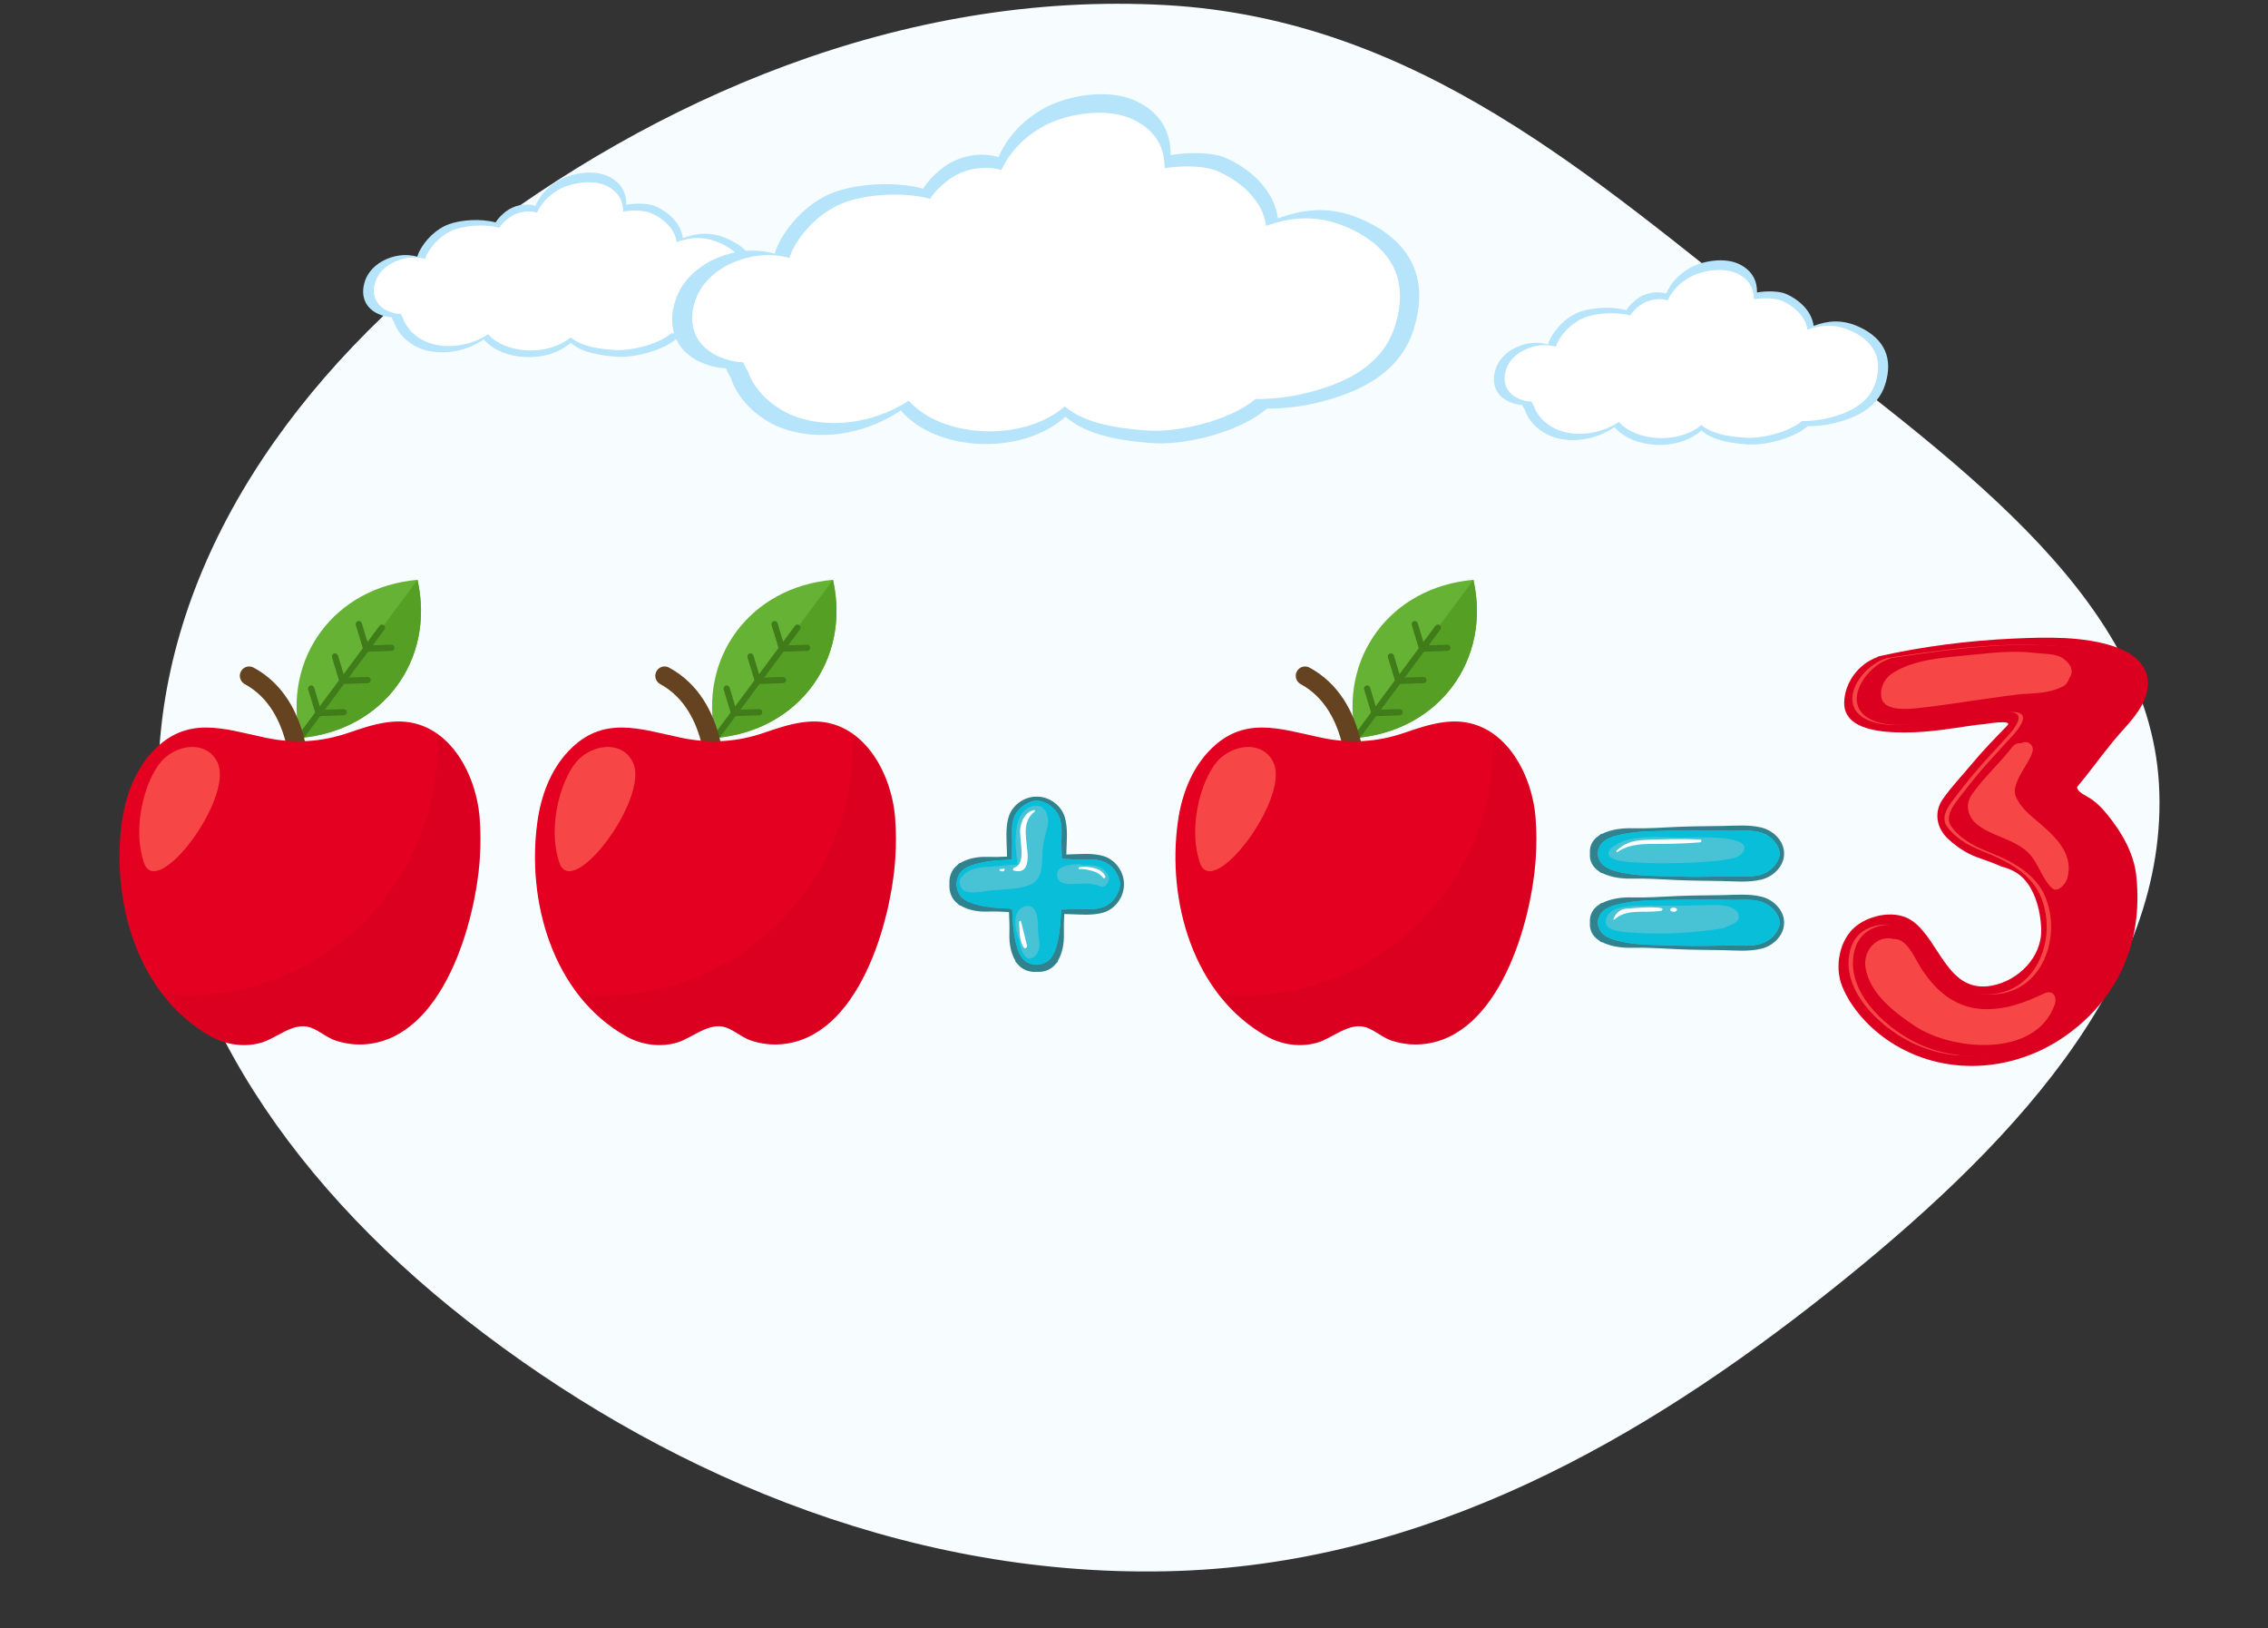
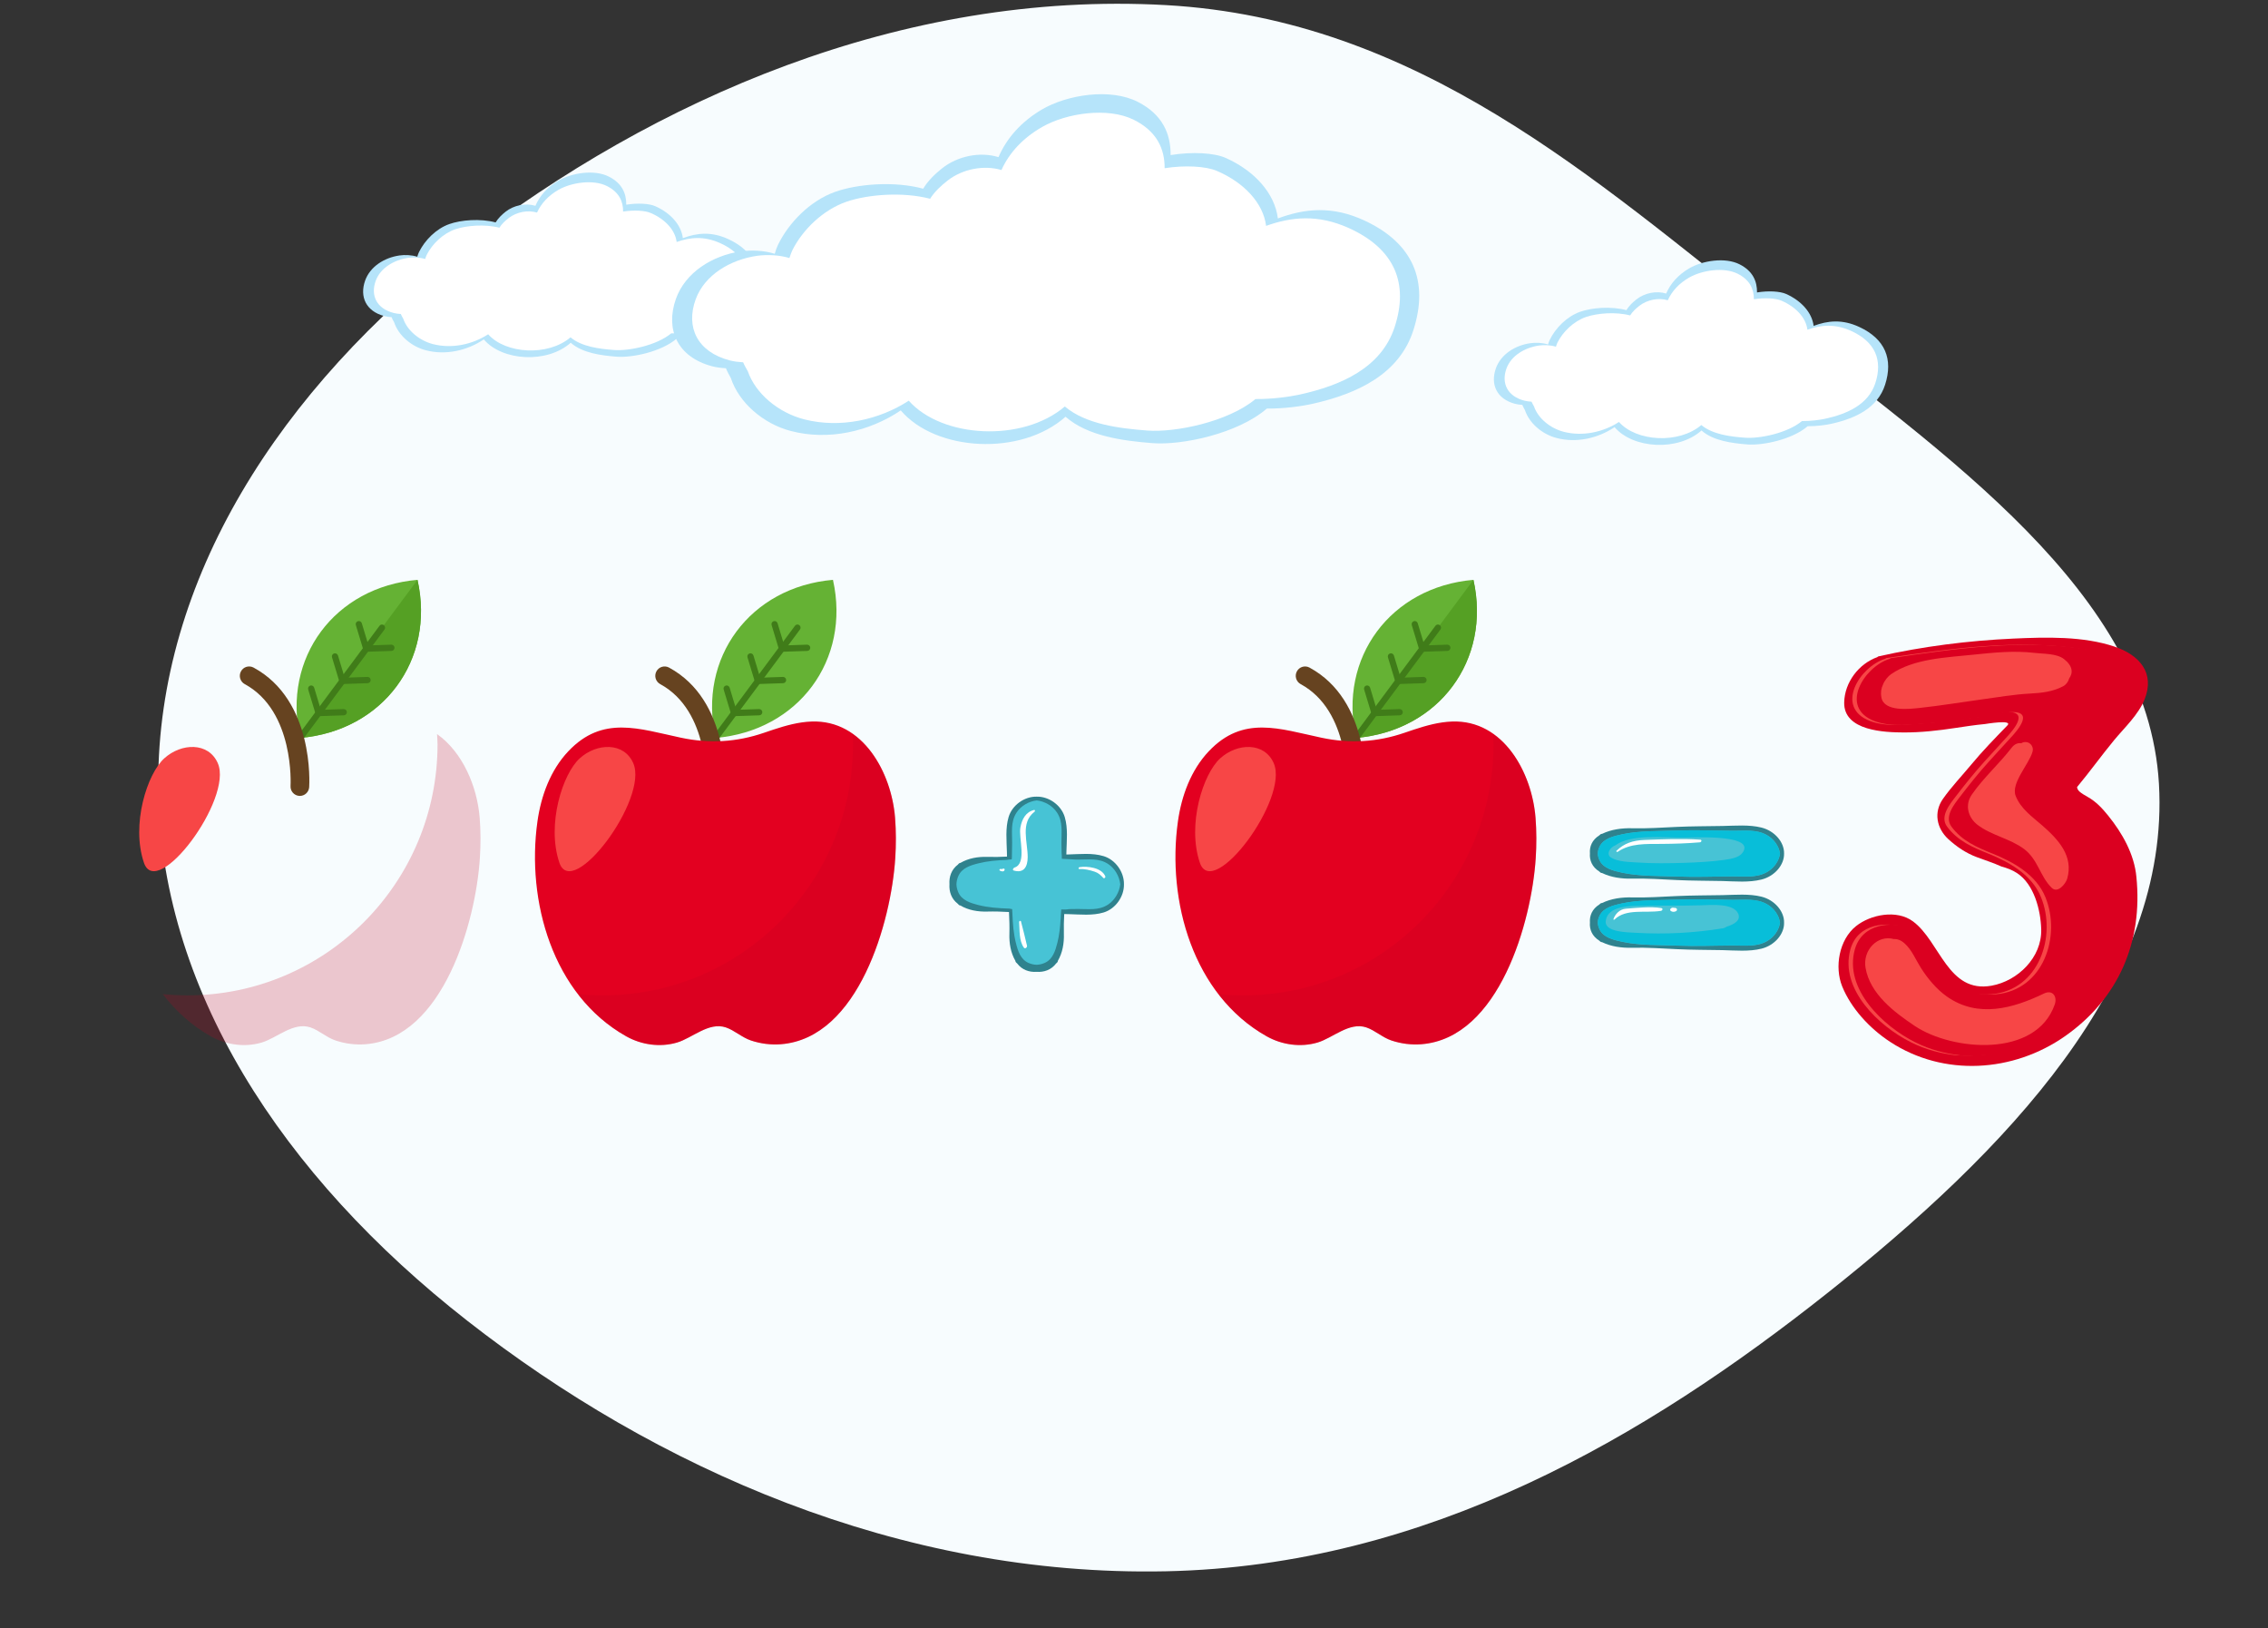
<svg xmlns="http://www.w3.org/2000/svg" width="301" height="216" viewBox="0 0 301 216" fill="none">
  <rect x="0" y="0" width="301" height="216" fill="#333333" stroke="none" />
  <path fill-rule="evenodd" clip-rule="evenodd" d="M154.731 0.677C188.188 2.548 211.577 23.799 235.069 42.215C258.22 60.363 285.055 78.597 286.526 103.995C288.039 130.142 266.253 152.747 242.555 171.533C218.402 190.68 189.406 207.757 154.731 208.473C119.314 209.205 86.909 194.681 62.056 175.263C37.416 156.014 21.049 131.006 21 103.995C20.951 76.949 36.987 51.698 61.798 32.529C86.671 13.313 119.567 -1.288 154.731 0.677Z" fill="#F7FCFE" />
  <path d="M96.692 31.743C94.437 30.689 92.506 30.895 90.626 31.596C90.412 29.841 89.005 28.271 86.985 27.365C86.167 26.996 84.612 26.915 83.115 27.159C83.13 25.669 82.555 24.321 80.83 23.444C78.907 22.448 75.87 22.928 74.079 23.982C72.663 24.822 71.632 25.964 71.057 27.306C69.767 26.908 68.182 27.225 67.091 28.095C66.59 28.493 66.103 28.964 65.779 29.51C63.745 28.964 61.165 29.178 59.602 29.738C57.848 30.372 56.367 31.898 55.607 33.446C55.526 33.615 55.445 33.836 55.379 34.065C54.635 33.822 53.728 33.792 53.013 33.895C51.001 34.183 49.114 35.377 48.458 37.227C47.699 39.372 48.576 41.288 50.978 41.93C51.303 42.018 51.635 42.055 51.966 42.077C52.055 42.313 52.187 42.541 52.313 42.77C52.873 44.472 54.553 45.961 56.507 46.47C59.153 47.17 62.02 46.507 64.209 45.033C66.656 47.9 72.605 48.269 75.745 45.475C77.3 46.846 79.784 47.163 81.833 47.325C83.897 47.487 87.811 46.662 89.838 44.9C91.069 44.907 92.292 44.738 93.095 44.554C96.191 43.846 99.125 42.49 100.112 39.394C101.196 36.011 100.127 33.335 96.692 31.743Z" fill="#B6E4FA" />
  <path d="M95.56 32.247C93.422 31.297 91.594 31.473 89.803 32.107C89.604 30.515 88.27 29.078 86.361 28.26C85.587 27.921 84.113 27.847 82.698 28.068C82.705 26.712 82.159 25.488 80.538 24.677C78.71 23.771 75.835 24.213 74.14 25.171C72.799 25.938 71.826 26.977 71.273 28.201C70.049 27.832 68.553 28.127 67.521 28.923C67.049 29.284 66.585 29.712 66.275 30.213C64.359 29.712 61.904 29.911 60.423 30.419C58.764 30.994 57.357 32.38 56.642 33.795C56.561 33.95 56.494 34.149 56.428 34.363C55.72 34.149 54.865 34.112 54.187 34.208C52.278 34.481 50.487 35.557 49.868 37.245C49.153 39.198 49.978 40.945 52.256 41.527C52.566 41.608 52.875 41.638 53.192 41.66C53.281 41.874 53.398 42.08 53.517 42.286C54.047 43.842 55.647 45.191 57.489 45.662C59.995 46.296 62.715 45.699 64.787 44.35C67.101 46.967 72.74 47.299 75.717 44.756C77.192 46.001 79.543 46.289 81.489 46.436C83.435 46.591 87.15 45.832 89.073 44.232C90.245 44.24 91.403 44.085 92.154 43.923C95.088 43.282 97.867 42.043 98.803 39.22C99.827 36.139 98.81 33.707 95.56 32.247Z" fill="white" />
  <path d="M246.763 43.384C244.507 42.33 242.576 42.536 240.697 43.236C240.483 41.482 239.075 39.912 237.055 39.005C236.237 38.637 234.682 38.556 233.186 38.799C233.2 37.31 232.625 35.969 230.901 35.084C228.977 34.089 225.94 34.568 224.149 35.622C222.734 36.462 221.702 37.605 221.127 38.947C219.837 38.548 218.252 38.865 217.161 39.735C216.66 40.133 216.174 40.605 215.849 41.15C213.815 40.605 211.235 40.819 209.673 41.379C207.918 42.013 206.437 43.538 205.678 45.086C205.597 45.256 205.516 45.477 205.449 45.706C204.705 45.462 203.798 45.433 203.083 45.536C201.071 45.824 199.184 47.018 198.528 48.868C197.769 51.013 198.646 52.929 201.049 53.57C201.373 53.659 201.705 53.696 202.037 53.718C202.125 53.946 202.258 54.182 202.383 54.41C202.943 56.113 204.624 57.602 206.577 58.111C209.223 58.811 212.09 58.148 214.279 56.673C216.727 59.541 222.675 59.909 225.815 57.116C227.37 58.487 229.854 58.803 231.903 58.966C233.967 59.128 237.881 58.302 239.908 56.548C241.139 56.555 242.362 56.386 243.166 56.202C246.254 55.494 249.195 54.138 250.183 51.042C251.274 47.651 250.198 44.976 246.763 43.384Z" fill="#B6E4FA" />
  <path d="M245.63 43.883C243.492 42.932 241.664 43.109 239.873 43.743C239.674 42.151 238.34 40.714 236.431 39.895C235.657 39.556 234.183 39.483 232.768 39.704C232.775 38.348 232.23 37.124 230.608 36.313C228.78 35.407 225.906 35.849 224.21 36.807C222.861 37.574 221.896 38.613 221.343 39.837C220.12 39.468 218.623 39.763 217.591 40.559C217.12 40.92 216.655 41.347 216.346 41.849C214.429 41.347 211.975 41.547 210.493 42.055C208.835 42.63 207.427 44.016 206.712 45.431C206.631 45.586 206.565 45.785 206.498 45.998C205.791 45.785 204.936 45.748 204.258 45.844C202.348 46.117 200.557 47.193 199.938 48.88C199.223 50.834 200.049 52.581 202.326 53.163C202.636 53.244 202.946 53.273 203.262 53.296C203.351 53.502 203.469 53.716 203.587 53.922C204.117 55.477 205.717 56.826 207.56 57.298C210.066 57.932 212.786 57.335 214.864 55.986C217.179 58.603 222.817 58.934 225.795 56.391C227.269 57.637 229.621 57.925 231.566 58.072C233.512 58.227 237.227 57.468 239.144 55.868C240.316 55.875 241.473 55.721 242.232 55.559C245.158 54.917 247.944 53.679 248.881 50.856C249.89 47.775 248.881 45.343 245.63 43.883Z" fill="white" />
  <path d="M181.098 29.266C176.823 27.276 173.16 27.652 169.592 28.986C169.187 25.654 166.519 22.684 162.701 20.966C161.153 20.266 158.204 20.111 155.359 20.576C155.381 17.76 154.29 15.202 151.033 13.529C147.391 11.65 141.627 12.549 138.244 14.546C135.561 16.139 133.608 18.305 132.517 20.849C130.07 20.089 127.077 20.694 125.006 22.352C124.063 23.104 123.141 24.003 122.522 25.035C118.675 23.996 113.773 24.401 110.81 25.463C107.486 26.657 104.677 29.553 103.248 32.494C103.093 32.819 102.945 33.231 102.82 33.674C101.405 33.217 99.695 33.158 98.331 33.349C94.52 33.902 90.938 36.158 89.7 39.666C88.27 43.735 89.921 47.369 94.476 48.585C95.095 48.754 95.715 48.821 96.348 48.858C96.511 49.3 96.769 49.735 96.997 50.162C98.058 53.391 101.243 56.206 104.943 57.179C109.962 58.499 115.387 57.253 119.544 54.452C124.181 59.892 135.458 60.577 141.414 55.292C144.362 57.88 149.065 58.491 152.956 58.794C156.863 59.103 164.278 57.54 168.126 54.209C170.462 54.224 172.777 53.899 174.295 53.553C180.155 52.219 185.727 49.646 187.592 43.764C189.634 37.359 187.607 32.295 181.098 29.266Z" fill="#B6E4FA" />
  <path d="M178.941 30.226C174.887 28.42 171.423 28.759 168.032 29.968C167.656 26.953 165.128 24.233 161.509 22.678C160.042 22.044 157.249 21.897 154.566 22.317C154.581 19.752 153.541 17.423 150.468 15.89C147.011 14.18 141.549 15.005 138.343 16.826C135.792 18.278 133.95 20.246 132.91 22.56C130.596 21.867 127.751 22.413 125.797 23.931C124.906 24.617 124.028 25.435 123.439 26.371C119.805 25.42 115.154 25.796 112.346 26.762C109.206 27.852 106.537 30.477 105.174 33.167C105.026 33.462 104.901 33.838 104.768 34.236C103.427 33.823 101.805 33.764 100.516 33.934C96.897 34.449 93.506 36.498 92.334 39.697C90.97 43.398 92.54 46.7 96.86 47.82C97.442 47.968 98.032 48.034 98.629 48.071C98.791 48.469 99.019 48.867 99.248 49.257C100.258 52.198 103.28 54.763 106.773 55.648C111.528 56.849 116.672 55.714 120.608 53.164C125.001 58.117 135.674 58.744 141.32 53.931C144.114 56.297 148.566 56.842 152.259 57.122C155.952 57.41 162.983 55.98 166.624 52.943C168.843 52.958 171.032 52.663 172.47 52.353C178.02 51.137 183.297 48.793 185.074 43.442C187.012 37.597 185.096 32.983 178.941 30.226Z" fill="white" />
  <g clip-path="url(#clip0_220_18026)">
    <path d="M55.408 76.931C44.42 77.877 37.446 87.269 39.829 97.909C50.817 96.963 57.792 87.57 55.408 76.931Z" fill="#65B234" />
    <path d="M55.409 76.931L39.83 97.909C50.818 96.963 57.793 87.571 55.409 76.931Z" fill="#55A024" />
    <path d="M38.682 99.867C38.595 99.867 38.509 99.841 38.436 99.784C38.252 99.649 38.214 99.387 38.351 99.205L50.366 83.028C50.501 82.84 50.763 82.803 50.943 82.943C51.126 83.078 51.164 83.34 51.028 83.522L39.013 99.699C38.933 99.808 38.807 99.867 38.682 99.867Z" fill="#407C19" />
    <path d="M45.443 90.754C45.261 90.754 45.099 90.635 45.047 90.46L44.065 87.215C43.998 86.994 44.122 86.763 44.339 86.696C44.565 86.633 44.789 86.753 44.856 86.972L45.746 89.914L48.77 89.812C48.776 89.812 48.78 89.812 48.784 89.812C49.005 89.812 49.189 89.989 49.197 90.213C49.203 90.442 49.026 90.634 48.798 90.643L45.456 90.754C45.453 90.754 45.447 90.754 45.443 90.754Z" fill="#407C19" />
    <path d="M48.605 86.474C48.423 86.474 48.262 86.355 48.21 86.18L47.227 82.935C47.16 82.714 47.284 82.483 47.501 82.416C47.725 82.349 47.951 82.475 48.017 82.691L48.907 85.633L51.931 85.532C51.937 85.532 51.941 85.532 51.945 85.532C52.167 85.532 52.35 85.709 52.358 85.933C52.364 86.162 52.187 86.354 51.959 86.362L48.618 86.474C48.615 86.474 48.609 86.474 48.605 86.474Z" fill="#407C19" />
    <path d="M42.28 95.018C42.098 95.018 41.937 94.899 41.885 94.725L40.902 91.479C40.836 91.259 40.959 91.027 41.177 90.96C41.392 90.891 41.627 91.017 41.694 91.236L42.583 94.178L45.607 94.077C45.613 94.077 45.617 94.077 45.621 94.077C45.843 94.077 46.026 94.253 46.035 94.477C46.041 94.706 45.863 94.898 45.635 94.907L42.294 95.018C42.29 95.018 42.284 95.018 42.28 95.018Z" fill="#407C19" />
    <path d="M39.798 105.599C39.77 105.599 39.743 105.599 39.715 105.597C39.034 105.553 38.515 104.959 38.56 104.275C38.566 104.176 39.112 94.36 32.479 90.765C31.878 90.437 31.651 89.684 31.977 89.078C32.299 88.473 33.048 88.246 33.657 88.574C41.701 92.933 41.063 103.972 41.033 104.439C40.989 105.095 40.444 105.599 39.798 105.599Z" fill="#664320" />
-     <path d="M51.282 95.846C49.568 96.091 47.898 96.662 46.252 97.225C42.61 98.472 39 98.674 35.242 97.878C29.681 96.7 24.849 94.862 20.295 99.666C17.919 102.171 16.666 105.58 16.186 109.005C14.712 119.524 18.189 131.996 27.959 137.491C29.994 138.636 32.475 138.988 34.724 138.319C36.743 137.718 38.934 135.558 41.186 136.313C42.343 136.701 43.32 137.648 44.531 138.051C45.805 138.476 47.162 138.651 48.501 138.546C58.85 137.734 63.136 122.22 63.674 113.875C63.789 112.085 63.791 110.286 63.65 108.498C63.178 102.523 59.411 95.494 52.59 95.728C52.152 95.742 51.716 95.783 51.282 95.846Z" fill="#E30020" />
    <path d="M28.91 101.267C27.678 98.431 24.06 98.562 21.796 100.618C19.533 102.673 17.377 109.381 19.102 114.465C20.826 119.549 30.961 105.986 28.91 101.267Z" fill="#F74646" />
    <g opacity="0.6">
      <g opacity="0.6">
        <path opacity="0.6" d="M63.661 108.497C63.335 104.368 61.398 99.789 58.003 97.398C58.02 97.846 58.07 98.283 58.07 98.734C58.07 117.141 43.203 132.062 24.863 132.062C23.761 132.062 22.674 132.001 21.6 131.896C23.317 134.125 25.418 136.055 27.97 137.49C30.005 138.634 32.486 138.987 34.735 138.319C36.754 137.718 38.946 135.557 41.197 136.312C42.354 136.701 43.331 137.646 44.542 138.051C45.816 138.475 47.173 138.65 48.512 138.545C58.862 137.733 63.147 122.219 63.685 113.874C63.8 112.085 63.802 110.285 63.661 108.497Z" fill="#BF0020" />
      </g>
    </g>
    <path d="M110.547 76.931C99.559 77.877 92.585 87.269 94.968 97.909C105.956 96.963 112.931 87.57 110.547 76.931Z" fill="#65B234" />
-     <path d="M110.548 76.931L94.969 97.909C105.957 96.963 112.932 87.571 110.548 76.931Z" fill="#55A024" />
    <path d="M93.821 99.867C93.734 99.867 93.647 99.841 93.575 99.784C93.391 99.649 93.353 99.387 93.49 99.205L105.505 83.028C105.64 82.84 105.902 82.803 106.082 82.943C106.265 83.078 106.303 83.34 106.167 83.522L94.152 99.699C94.072 99.808 93.946 99.867 93.821 99.867Z" fill="#407C19" />
    <path d="M100.581 90.754C100.4 90.754 100.238 90.635 100.186 90.46L99.204 87.215C99.137 86.994 99.261 86.763 99.478 86.696C99.704 86.633 99.928 86.753 99.995 86.972L100.885 89.914L103.909 89.812C103.915 89.812 103.919 89.812 103.923 89.812C104.144 89.812 104.328 89.989 104.336 90.213C104.342 90.442 104.164 90.634 103.937 90.643L100.595 90.754C100.591 90.754 100.585 90.754 100.581 90.754Z" fill="#407C19" />
    <path d="M103.783 86.474C103.601 86.474 103.44 86.355 103.387 86.18L102.405 82.935C102.338 82.714 102.461 82.483 102.679 82.416C102.903 82.349 103.129 82.475 103.195 82.691L104.085 85.633L107.109 85.532C107.115 85.532 107.119 85.532 107.123 85.532C107.344 85.532 107.528 85.709 107.536 85.933C107.542 86.162 107.364 86.354 107.137 86.362L103.795 86.474C103.793 86.474 103.787 86.474 103.783 86.474Z" fill="#407C19" />
    <path d="M97.419 95.018C97.237 95.018 97.076 94.899 97.023 94.725L96.041 91.479C95.975 91.259 96.098 91.027 96.316 90.96C96.531 90.891 96.766 91.017 96.833 91.236L97.722 94.178L100.746 94.077C100.752 94.077 100.756 94.077 100.76 94.077C100.982 94.077 101.165 94.253 101.173 94.477C101.179 94.706 101.002 94.898 100.774 94.907L97.433 95.018C97.429 95.018 97.423 95.018 97.419 95.018Z" fill="#407C19" />
    <path d="M94.937 105.599C94.909 105.599 94.882 105.599 94.854 105.597C94.173 105.553 93.654 104.959 93.698 104.275C93.704 104.176 94.251 94.36 87.618 90.765C87.017 90.437 86.79 89.684 87.115 89.078C87.438 88.473 88.186 88.246 88.796 88.574C96.84 92.933 96.203 103.972 96.172 104.439C96.128 105.095 95.583 105.599 94.937 105.599Z" fill="#664320" />
    <path d="M106.421 95.846C104.707 96.091 103.037 96.662 101.391 97.225C97.749 98.472 94.139 98.674 90.381 97.878C84.82 96.7 79.988 94.862 75.434 99.666C73.058 102.171 71.805 105.58 71.325 109.005C69.851 119.524 73.328 131.996 83.098 137.491C85.132 138.636 87.614 138.988 89.863 138.319C91.882 137.718 94.073 135.558 96.325 136.313C97.482 136.701 98.459 137.648 99.67 138.051C100.944 138.476 102.301 138.651 103.64 138.546C113.989 137.734 118.275 122.22 118.813 113.875C118.928 112.085 118.93 110.286 118.789 108.498C118.317 102.523 114.549 95.494 107.729 95.728C107.291 95.742 106.855 95.783 106.421 95.846Z" fill="#E30020" />
    <path d="M84.049 101.267C82.817 98.431 79.199 98.562 76.935 100.618C74.672 102.673 72.516 109.381 74.24 114.465C75.965 119.549 86.1 105.986 84.049 101.267Z" fill="#F74646" />
    <g opacity="0.6">
      <g opacity="0.6">
        <path opacity="0.6" d="M118.8 108.497C118.474 104.368 116.537 99.789 113.142 97.398C113.159 97.846 113.209 98.283 113.209 98.734C113.209 117.141 98.342 132.062 80.002 132.062C78.9 132.062 77.813 132.001 76.739 131.896C78.456 134.125 80.556 136.055 83.109 137.49C85.144 138.634 87.625 138.987 89.874 138.319C91.893 137.718 94.085 135.557 96.336 136.312C97.493 136.701 98.47 137.646 99.681 138.051C100.955 138.475 102.312 138.65 103.651 138.545C114.001 137.733 118.286 122.219 118.824 113.874C118.939 112.085 118.941 110.285 118.8 108.497Z" fill="#BF0020" />
      </g>
    </g>
    <path d="M195.546 76.931C184.558 77.877 177.584 87.269 179.968 97.909C190.956 96.963 197.931 87.57 195.546 76.931Z" fill="#65B234" />
    <path d="M195.548 76.931L179.969 97.909C190.957 96.963 197.932 87.571 195.548 76.931Z" fill="#55A024" />
    <path d="M178.821 99.867C178.734 99.867 178.647 99.841 178.575 99.784C178.391 99.649 178.353 99.387 178.49 99.205L190.505 83.028C190.64 82.84 190.902 82.803 191.082 82.943C191.265 83.078 191.303 83.34 191.167 83.522L179.152 99.699C179.071 99.808 178.946 99.867 178.821 99.867Z" fill="#407C19" />
    <path d="M185.581 90.754C185.399 90.754 185.237 90.635 185.185 90.46L184.203 87.215C184.136 86.994 184.26 86.763 184.478 86.696C184.703 86.633 184.928 86.753 184.994 86.972L185.884 89.914L188.908 89.812C188.914 89.812 188.918 89.812 188.922 89.812C189.144 89.812 189.327 89.989 189.335 90.213C189.341 90.442 189.164 90.634 188.936 90.643L185.595 90.754C185.591 90.754 185.585 90.754 185.581 90.754Z" fill="#407C19" />
    <path d="M188.744 86.474C188.562 86.474 188.401 86.355 188.349 86.18L187.366 82.935C187.299 82.714 187.423 82.483 187.64 82.416C187.864 82.349 188.09 82.475 188.156 82.691L189.046 85.633L192.07 85.532C192.076 85.532 192.08 85.532 192.084 85.532C192.306 85.532 192.489 85.709 192.497 85.933C192.503 86.162 192.326 86.354 192.098 86.362L188.757 86.474C188.754 86.474 188.748 86.474 188.744 86.474Z" fill="#407C19" />
    <path d="M182.419 95.018C182.237 95.018 182.076 94.899 182.024 94.725L181.041 91.479C180.975 91.259 181.098 91.027 181.316 90.96C181.531 90.891 181.766 91.017 181.833 91.236L182.722 94.178L185.746 94.077C185.752 94.077 185.756 94.077 185.76 94.077C185.982 94.077 186.165 94.253 186.173 94.477C186.179 94.706 186.002 94.898 185.774 94.907L182.433 95.018C182.429 95.018 182.423 95.018 182.419 95.018Z" fill="#407C19" />
    <path d="M179.936 105.599C179.908 105.599 179.882 105.599 179.854 105.597C179.172 105.553 178.653 104.959 178.698 104.275C178.704 104.176 179.251 94.36 172.617 90.765C172.016 90.437 171.79 89.684 172.115 89.078C172.437 88.473 173.186 88.246 173.795 88.574C181.839 92.933 181.202 103.972 181.172 104.439C181.127 105.095 180.582 105.599 179.936 105.599Z" fill="#664320" />
    <path d="M191.421 95.846C189.707 96.091 188.037 96.662 186.391 97.225C182.749 98.472 179.139 98.674 175.381 97.878C169.82 96.7 164.988 94.862 160.434 99.666C158.058 102.171 156.805 105.58 156.325 109.005C154.851 119.524 158.328 131.996 168.098 137.491C170.132 138.636 172.614 138.988 174.863 138.319C176.882 137.718 179.073 135.558 181.325 136.313C182.482 136.701 183.459 137.648 184.67 138.051C185.944 138.476 187.301 138.651 188.64 138.546C198.989 137.734 203.275 122.22 203.813 113.875C203.928 112.085 203.93 110.286 203.789 108.498C203.317 102.523 199.549 95.494 192.729 95.728C192.291 95.742 191.855 95.783 191.421 95.846Z" fill="#E30020" />
    <path d="M169.049 101.267C167.817 98.431 164.199 98.562 161.935 100.618C159.672 102.673 157.516 109.381 159.24 114.465C160.965 119.549 171.1 105.986 169.049 101.267Z" fill="#F74646" />
    <g opacity="0.6">
      <g opacity="0.6">
        <path opacity="0.6" d="M203.8 108.497C203.474 104.368 201.537 99.789 198.142 97.398C198.159 97.846 198.209 98.283 198.209 98.734C198.209 117.141 183.342 132.062 165.002 132.062C163.9 132.062 162.813 132.001 161.739 131.896C163.456 134.125 165.557 136.055 168.109 137.49C170.144 138.634 172.625 138.987 174.874 138.319C176.893 137.718 179.085 135.557 181.336 136.312C182.493 136.701 183.47 137.646 184.681 138.051C185.955 138.475 187.312 138.65 188.651 138.545C199.001 137.733 203.286 122.219 203.824 113.874C203.939 112.085 203.941 110.285 203.8 108.497Z" fill="#BF0020" />
      </g>
    </g>
    <path d="M146.468 113.59C144.983 113.139 143.354 113.326 141.819 113.364C141.721 113.364 141.622 113.364 141.523 113.37C141.523 113.271 141.529 113.172 141.529 113.073C141.567 111.532 141.754 109.897 141.31 108.406C140.838 106.815 139.193 105.659 137.587 105.698C135.975 105.659 134.336 106.809 133.859 108.4C133.415 109.892 133.596 111.526 133.634 113.067C133.64 113.265 133.64 113.458 133.645 113.651C132.774 113.695 131.907 113.717 131.03 113.689C129.797 113.651 128.536 113.86 127.461 114.487C127.39 114.487 127.313 114.515 127.253 114.575C127.209 114.619 127.171 114.669 127.127 114.713C126.266 115.362 125.943 116.331 126.008 117.311C125.943 118.296 126.261 119.264 127.121 119.914C127.165 119.963 127.204 120.007 127.247 120.051C127.308 120.112 127.384 120.139 127.456 120.139C128.53 120.767 129.791 120.982 131.025 120.943C131.99 120.915 132.949 120.949 133.908 121.004C133.958 121.967 133.991 122.93 133.963 123.899C133.925 125.137 134.133 126.403 134.758 127.481C134.758 127.553 134.786 127.63 134.846 127.691C134.89 127.735 134.939 127.773 134.983 127.817C135.63 128.681 136.595 129.006 137.576 128.94C138.557 129.006 139.517 128.687 140.169 127.823C140.213 127.779 140.262 127.74 140.306 127.696C140.367 127.636 140.394 127.558 140.394 127.481C141.019 126.408 141.233 125.137 141.194 123.899C141.172 123.018 141.194 122.148 141.238 121.273C141.43 121.279 141.627 121.279 141.819 121.284C143.349 121.323 144.983 121.51 146.468 121.064C148.053 120.585 149.199 118.945 149.166 117.327C149.199 115.714 148.053 114.069 146.468 113.59Z" fill="#2F828E" />
    <path d="M147.057 120.016C145.812 120.836 144.425 120.589 143.038 120.6C142.66 120.6 142.282 120.611 141.898 120.616C141.553 120.677 141.196 120.677 140.845 120.66C140.823 120.935 140.807 121.21 140.785 121.486C140.78 121.579 140.78 121.673 140.774 121.772V121.865C140.774 121.876 140.769 121.893 140.763 121.904C140.703 122.983 140.593 124.05 140.336 125.069C140.067 126.125 139.722 127.303 138.614 127.771C138.247 127.925 137.901 127.997 137.572 128.002C137.244 127.997 136.904 127.925 136.531 127.771C135.423 127.303 135.078 126.125 134.815 125.063C134.513 123.858 134.415 122.575 134.365 121.298C134.349 121.073 134.343 120.847 134.332 120.622C134.184 120.6 134.036 120.572 133.888 120.539C133.888 120.539 133.888 120.544 133.888 120.55C132.518 120.5 131.147 120.407 129.859 120.082C128.806 119.812 127.633 119.466 127.167 118.354C127.014 117.985 126.942 117.639 126.937 117.308C126.948 116.978 127.014 116.631 127.173 116.263C127.639 115.151 128.812 114.804 129.87 114.54C131.054 114.243 132.304 114.138 133.559 114.094C133.718 114.05 133.888 114.056 134.053 114.039C134.13 114.034 134.201 114.023 134.272 114.017C134.272 113.879 134.283 113.747 134.3 113.615H134.294C134.305 113.026 134.321 112.432 134.327 111.843C134.338 110.451 134.097 109.053 134.914 107.809C135.5 106.912 136.536 106.317 137.6 106.196C138.663 106.317 139.694 106.912 140.286 107.814C141.098 109.058 140.856 110.456 140.867 111.849C140.867 112.267 140.878 112.691 140.889 113.109C140.917 113.384 140.922 113.665 140.922 113.94C141.52 113.984 142.117 114.012 142.715 114.039C142.83 114.039 142.94 114.045 143.055 114.045C144.442 114.056 145.829 113.813 147.073 114.633C147.967 115.228 148.559 116.263 148.68 117.33C148.543 118.393 147.951 119.427 147.057 120.016Z" fill="#47C3D5" />
-     <path d="M147.073 114.633C145.834 113.819 144.442 114.056 143.055 114.045C142.94 114.045 142.83 114.039 142.715 114.039C142.117 114.012 141.52 113.984 140.922 113.94C140.922 113.665 140.917 113.384 140.889 113.109C140.878 112.691 140.873 112.267 140.867 111.849C140.856 110.456 141.103 109.064 140.286 107.814C139.7 106.912 138.669 106.317 137.6 106.196C136.536 106.317 135.5 106.912 134.914 107.809C134.097 109.053 134.338 110.451 134.327 111.843C134.321 112.432 134.31 113.026 134.294 113.615H134.3C134.283 113.747 134.278 113.885 134.272 114.017C134.201 114.023 134.124 114.034 134.053 114.039C133.888 114.056 133.718 114.05 133.559 114.094C132.304 114.144 131.049 114.243 129.87 114.54C128.817 114.81 127.644 115.156 127.173 116.263C127.019 116.631 126.948 116.978 126.937 117.308C126.948 117.639 127.014 117.98 127.167 118.354C127.633 119.466 128.806 119.812 129.859 120.082C131.153 120.407 132.523 120.506 133.888 120.55C133.888 120.544 133.888 120.544 133.888 120.539C134.036 120.572 134.184 120.605 134.332 120.622C134.343 120.847 134.349 121.073 134.365 121.298C134.409 122.575 134.513 123.858 134.815 125.063C135.078 126.12 135.429 127.298 136.531 127.771C136.898 127.925 137.244 127.997 137.572 128.002C137.901 127.997 138.241 127.925 138.614 127.771C139.722 127.303 140.067 126.125 140.336 125.069C140.593 124.05 140.703 122.983 140.763 121.904C140.769 121.893 140.774 121.876 140.774 121.865V121.772C140.78 121.678 140.785 121.585 140.785 121.486C140.807 121.21 140.823 120.935 140.845 120.66C141.196 120.677 141.553 120.671 141.898 120.616C142.276 120.611 142.655 120.6 143.038 120.6C144.425 120.589 145.812 120.836 147.057 120.016C147.951 119.427 148.543 118.393 148.669 117.325C148.559 116.263 147.967 115.222 147.073 114.633ZM137.15 127.011C136.218 127.655 135.637 126.351 135.456 125.674C135.347 125.283 135.264 124.887 135.199 124.485C134.831 123.505 134.601 122.421 134.82 121.59C135.023 120.803 135.571 120.203 136.416 120.187C137.348 120.17 137.638 121.326 137.71 122.052C137.797 122.889 137.726 123.682 137.874 124.502C138.044 125.47 138.022 126.411 137.15 127.011ZM139.058 109.482C138.801 110.682 138.422 111.695 138.356 112.944C138.274 114.507 138.488 116.664 136.717 117.391C135.067 118.073 132.967 117.963 131.186 118.183C130.248 118.299 128.039 118.816 127.507 117.677C127.216 117.05 127.359 116.576 127.776 116.213C127.808 116.164 127.847 116.119 127.891 116.075C128.878 115.09 130.336 115.041 131.646 114.975C132.775 114.914 133.91 114.711 135.04 114.711C134.919 113.67 134.776 112.636 134.776 111.59C134.776 109.521 135.319 106.554 138.017 106.972C138.219 107.005 138.335 107.104 138.389 107.242C138.444 107.27 138.504 107.303 138.565 107.347C138.817 107.534 138.932 107.836 138.965 108.205C139.135 108.596 139.14 109.108 139.058 109.482ZM146.065 117.605C144.864 117.05 143.433 117.264 142.145 117.297C141.399 117.319 140.577 117.22 140.341 116.389C139.886 114.804 142.26 114.661 143.203 114.661C143.384 114.661 143.515 114.716 143.609 114.799C145.1 114.733 146.635 114.804 147.145 116.389C147.315 116.907 146.679 117.892 146.065 117.605Z" fill="#08BED9" />
    <path d="M137.23 107.464C136.123 107.739 135.63 108.691 135.427 109.759C135.153 111.184 136.342 114.564 134.632 115.108C134.495 115.152 134.314 115.433 134.539 115.499C135.893 115.895 136.381 114.987 136.392 113.738C136.403 111.724 135.377 109.164 137.296 107.7C137.389 107.634 137.384 107.431 137.23 107.464Z" fill="white" />
    <path d="M133.255 115.253C133.162 115.22 133.107 115.253 133.025 115.292C132.959 115.325 132.877 115.308 132.811 115.286C132.707 115.253 132.564 115.43 132.679 115.496C132.86 115.606 133.216 115.716 133.315 115.446C133.343 115.385 133.348 115.281 133.255 115.253Z" fill="white" />
    <path d="M136.299 125.469C136.064 124.401 135.768 123.317 135.499 122.249C135.461 122.101 135.241 122.205 135.252 122.332C135.335 123.399 135.225 124.814 135.883 125.728C136.047 125.953 136.349 125.689 136.299 125.469Z" fill="white" />
    <path d="M146.699 116.289C146.222 115.105 144.336 114.885 143.251 115.055C143.136 115.072 143.081 115.303 143.223 115.298C143.93 115.265 144.605 115.43 145.274 115.65C145.794 115.821 146.074 116.107 146.441 116.493C146.551 116.603 146.743 116.41 146.699 116.289Z" fill="white" />
    <path d="M233.769 116.696C235.533 116.261 236.81 114.744 236.774 113.251C236.816 111.758 235.539 110.24 233.775 109.799C232.125 109.388 230.307 109.557 228.603 109.588C226.586 109.624 224.575 109.618 222.564 109.709C220.571 109.799 218.596 109.944 216.603 109.89C215.23 109.854 213.827 110.047 212.629 110.627C212.55 110.627 212.46 110.652 212.394 110.706C212.346 110.748 212.304 110.791 212.255 110.833C211.298 111.431 210.937 112.32 211.009 113.227C210.937 114.133 211.292 115.028 212.249 115.626C212.298 115.669 212.34 115.711 212.388 115.753C212.46 115.808 212.538 115.832 212.623 115.832C213.815 116.412 215.224 116.605 216.597 116.575C218.59 116.527 220.565 116.672 222.558 116.763C224.569 116.859 226.586 116.847 228.597 116.89C230.301 116.938 232.113 117.107 233.769 116.696Z" fill="#2F828E" />
    <path d="M222.688 116.295C220.273 116.199 217.666 116.283 215.306 115.787C214.131 115.54 212.831 115.219 212.313 114.198C212.138 113.853 212.066 113.539 212.054 113.237C212.066 112.934 212.138 112.614 212.313 112.276C212.837 111.254 214.138 110.934 215.312 110.686C217.666 110.19 220.279 110.281 222.694 110.19C225.126 110.1 227.547 110.208 229.979 110.226C231.521 110.239 233.068 110.015 234.447 110.77C235.44 111.314 236.097 112.27 236.235 113.255C236.097 114.24 235.44 115.195 234.441 115.739C233.062 116.489 231.515 116.265 229.967 116.277C227.541 116.283 225.126 116.392 222.688 116.295Z" fill="#47C3D5" />
    <path d="M233.775 125.866C235.533 125.43 236.816 123.913 236.774 122.42C236.816 120.933 235.539 119.41 233.781 118.969C232.131 118.558 230.313 118.727 228.609 118.763C226.598 118.8 224.581 118.793 222.564 118.884C220.571 118.975 218.596 119.114 216.603 119.065C215.23 119.029 213.821 119.223 212.629 119.803C212.544 119.803 212.46 119.827 212.394 119.882C212.346 119.924 212.304 119.966 212.255 120.008C211.298 120.607 210.943 121.501 211.009 122.408C210.937 123.315 211.292 124.203 212.249 124.802C212.298 124.844 212.34 124.893 212.388 124.929C212.46 124.983 212.544 125.007 212.623 125.007C213.815 125.588 215.224 125.781 216.597 125.745C218.59 125.696 220.565 125.842 222.558 125.932C224.569 126.029 226.58 126.023 228.597 126.059C230.307 126.101 232.119 126.277 233.775 125.866Z" fill="#2F828E" />
    <path d="M222.688 125.466C220.273 125.369 217.666 125.46 215.306 124.958C214.131 124.71 212.825 124.39 212.313 123.368C212.138 123.024 212.066 122.71 212.054 122.407C212.066 122.105 212.138 121.785 212.313 121.446C212.837 120.425 214.144 120.104 215.312 119.856C217.672 119.361 220.279 119.451 222.694 119.361C225.126 119.27 227.547 119.379 229.979 119.397C231.521 119.409 233.068 119.186 234.447 119.941C235.446 120.485 236.103 121.44 236.235 122.425C236.097 123.411 235.44 124.366 234.441 124.91C233.062 125.659 231.515 125.436 229.973 125.448C227.541 125.454 225.12 125.563 222.688 125.466Z" fill="#47C3D5" />
    <path d="M234.447 110.77C233.068 110.015 231.521 110.239 229.979 110.226C227.547 110.208 225.126 110.1 222.694 110.19C220.279 110.281 217.666 110.19 215.312 110.686C214.138 110.934 212.837 111.254 212.313 112.276C212.138 112.62 212.06 112.934 212.054 113.237C212.06 113.539 212.138 113.859 212.313 114.198C212.831 115.219 214.138 115.54 215.306 115.788C217.66 116.283 220.267 116.205 222.688 116.295C225.12 116.392 227.541 116.283 229.973 116.271C231.521 116.259 233.068 116.489 234.447 115.733C235.446 115.189 236.103 114.234 236.241 113.249C236.097 112.276 235.44 111.321 234.447 110.77ZM231.46 112.777C231.099 113.744 229.907 113.938 228.817 114.089C227.035 114.331 225.216 114.427 223.416 114.482C221.393 114.542 219.358 114.573 217.341 114.434C216.227 114.361 214.758 114.355 213.818 113.787C213.102 113.358 213.662 112.409 214.39 112.155C216.414 110.637 220.791 111.139 223.332 111.133C224.506 111.127 232.255 110.68 231.46 112.777Z" fill="#08BED9" />
    <path d="M234.447 119.931C233.068 119.176 231.521 119.399 229.979 119.387C227.547 119.369 225.126 119.26 222.694 119.351C220.279 119.442 217.672 119.351 215.312 119.847C214.138 120.095 212.831 120.415 212.313 121.436C212.138 121.781 212.066 122.095 212.054 122.398C212.066 122.7 212.138 123.02 212.313 123.359C212.831 124.38 214.138 124.701 215.306 124.948C217.666 125.45 220.273 125.359 222.688 125.456C225.12 125.553 227.541 125.444 229.973 125.432C231.515 125.426 233.062 125.65 234.441 124.894C235.44 124.35 236.097 123.395 236.235 122.41C236.103 121.43 235.446 120.475 234.447 119.931ZM229.154 122.948C229.016 123.05 228.847 123.135 228.648 123.165C224.867 123.776 221.026 123.987 217.178 123.764C216.064 123.697 212.975 123.703 213.108 122.24C213.264 120.493 215.408 120.228 217.202 120.179C220.038 120.101 222.874 120.203 225.71 120.113C227.149 120.064 230.069 119.81 230.69 121.225C231.069 122.113 230.142 122.651 229.154 122.948Z" fill="#08BED9" />
    <path d="M225.653 111.405C223.233 111.241 220.686 111.35 218.253 111.441C216.694 111.502 215.544 111.895 214.55 112.863C214.448 112.959 214.58 113.099 214.713 113.008C216.393 111.858 218.446 111.979 220.517 111.967C222.215 111.955 223.913 111.901 225.605 111.756C225.816 111.737 225.912 111.423 225.653 111.405Z" fill="white" />
    <path d="M220.473 120.477C218.997 120.247 217.293 120.458 215.806 120.561C214.909 120.622 214.331 121.342 214.126 121.953C214.102 122.031 214.217 122.049 214.271 122.001C215.806 120.507 218.347 121.178 220.424 120.852C220.653 120.815 220.744 120.519 220.473 120.477Z" fill="white" />
    <path d="M222.482 120.523C222.428 120.486 222.374 120.456 222.302 120.45C222.308 120.45 222.151 120.444 222.175 120.456C221.868 120.311 221.471 120.674 221.754 120.873C221.953 121.013 222.217 121 222.428 120.898C222.579 120.825 222.621 120.619 222.482 120.523Z" fill="white" />
    <path d="M279.793 108.22C279.011 107.25 278.189 106.363 277.089 105.744C276.154 105.218 275.681 104.898 275.661 104.423C277.357 102.391 278.898 100.234 280.584 98.191C281.972 96.519 283.791 94.848 284.623 92.784C286.031 89.276 283.924 86.903 280.656 85.799C276.483 84.385 271.539 84.53 267.202 84.726C261.21 84.994 255.156 85.768 249.297 87.088C249.236 87.099 249.194 87.14 249.164 87.181C246.697 88.058 244.816 90.514 244.754 93.187C244.662 97.015 250.222 97.169 252.658 97.18C254.899 97.19 257.242 96.932 259.452 96.592C260.778 96.396 262.083 96.189 263.419 96.065C263.512 96.055 267.233 95.415 266.4 96.261C264.766 97.943 263.111 99.636 261.61 101.452C260.367 102.948 258.979 104.403 257.859 105.992C256.605 107.777 257.016 109.902 258.578 111.337C259.709 112.368 260.932 113.194 262.371 113.73C263.461 114.133 264.581 114.494 265.629 114.969C266.359 115.165 267.058 115.423 267.685 115.835C269.967 117.321 270.83 120.757 270.902 123.295C271.005 127.041 267.788 130.147 264.324 130.776C258.506 131.829 257.489 124.926 253.892 122.253C251.743 120.644 248.259 121.325 246.316 122.883C244.076 124.678 243.449 128.3 244.487 130.869C245.648 133.738 248.095 136.431 250.859 138.236C257.972 142.89 267.192 142.291 274.068 137.473C281.16 132.499 284.407 124.967 283.534 116.351C283.256 113.328 281.653 110.521 279.793 108.22Z" fill="#DB0020" />
    <path d="M277.268 132.9C274.092 136.47 269.642 138.709 265.027 139.679C263.248 140.051 261.45 140.082 259.641 140.02C257.585 139.782 255.571 139.267 253.597 138.276C249.301 136.13 244.141 131.208 245.57 125.987C246.536 122.479 250.432 122.159 253.248 123.17C255.519 123.985 256.362 126.389 257.308 128.381C258.634 131.156 261.398 132.157 264.297 131.91C270.649 131.373 272.992 124.119 270.854 118.991C269.642 116.061 266.702 114.399 263.906 113.264C261.789 112.418 259.816 111.572 258.407 109.674C257.41 108.332 258.767 106.702 259.559 105.67C260.771 104.091 262.005 102.544 263.341 101.068C264.163 100.16 264.996 99.273 265.808 98.365C266.404 97.704 269.528 94.65 266.794 94.475C265.448 94.392 263.752 95.032 262.395 95.156C260.124 95.362 257.904 95.816 255.622 95.94C253.238 96.084 250.483 96.528 248.191 95.661C243.412 93.845 246.834 88.428 250.195 87.407C250.247 87.386 250.288 87.355 250.319 87.314C258.911 86.045 267.75 84.765 276.394 86.127C280.66 86.798 286.097 88.439 282.582 93.969C280.444 97.323 277.535 100.14 275.274 103.41C274.914 103.699 274.585 103.968 274.318 104.318C273.999 105.185 274.524 105.732 275.058 106.258C279.673 109.044 282.356 112.841 282.5 118.568C282.633 123.83 280.721 129.02 277.268 132.9Z" fill="#F74646" />
    <path d="M275.863 103.42C278.134 100.15 281.043 97.343 283.171 93.979C286.686 88.449 281.248 86.808 276.983 86.137C268.329 84.775 259.5 86.055 250.907 87.324C250.876 87.365 250.835 87.396 250.784 87.417C247.423 88.438 244 93.855 248.78 95.671C251.061 96.538 253.826 96.094 256.211 95.95C258.493 95.816 260.713 95.372 262.984 95.166C264.341 95.042 266.037 94.392 267.383 94.485C270.117 94.66 266.993 97.714 266.397 98.375C265.574 99.283 264.742 100.17 263.93 101.078C262.594 102.554 261.36 104.101 260.147 105.68C259.356 106.712 257.999 108.342 258.996 109.684C260.404 111.582 262.378 112.418 264.495 113.274C267.291 114.399 270.23 116.071 271.443 119.001C273.581 124.14 271.238 131.383 264.886 131.92C261.987 132.167 259.222 131.166 257.896 128.391C256.951 126.41 256.108 123.995 253.837 123.18C251.02 122.169 247.125 122.499 246.159 125.997C244.72 131.208 249.89 136.14 254.186 138.286C256.159 139.277 258.174 139.792 260.23 140.03C262.028 140.092 263.837 140.061 265.615 139.689C270.23 138.73 274.691 136.48 277.857 132.91C281.31 129.03 283.222 123.83 283.088 118.588C282.944 112.862 280.262 109.054 275.647 106.279C275.112 105.752 274.588 105.206 274.907 104.339C275.164 103.978 275.503 103.72 275.863 103.42ZM272.697 133.271C270.21 140.391 259.12 139.452 254.135 136.129C251.39 134.293 248.184 131.878 247.587 128.411C247.187 126.059 249.191 123.985 251.349 124.594C251.801 124.563 252.285 124.728 252.788 125.182C253.744 126.048 254.227 127.297 254.905 128.37C255.8 129.794 257.023 131.27 258.4 132.229C262.511 135.108 267.157 133.798 271.268 131.816C272.409 131.27 273.067 132.209 272.697 133.271ZM274.342 116.607C274.146 117.257 273.098 118.568 272.306 117.804C270.734 116.287 270.487 114.038 268.627 112.645C266.746 111.242 264.279 110.839 262.45 109.436C261.216 108.487 260.723 106.836 261.679 105.443C263.2 103.224 265.317 101.357 266.972 99.211C267.363 98.695 267.846 98.54 268.247 98.612C269.048 98.117 270.004 98.829 269.747 99.747C269.285 101.388 266.859 103.916 267.507 105.587C268.175 107.31 269.716 108.363 271.053 109.529C273.16 111.376 275.236 113.584 274.342 116.607ZM274.609 90.017C274.496 90.45 274.198 90.853 273.797 91.059C272.409 91.781 270.981 91.936 269.429 92.019C267.239 92.132 265.06 92.524 262.892 92.813C260.188 93.185 257.465 93.639 254.751 93.928C253.477 94.062 250.054 94.485 249.694 92.545C249.571 91.885 249.664 91.338 249.879 90.884C250.095 90.285 250.589 89.707 250.989 89.439C254.011 87.365 258.38 87.231 261.905 86.86C264.577 86.581 267.322 86.302 270.004 86.622C271.176 86.767 272.923 86.674 273.92 87.437C275.112 88.366 275.143 89.284 274.609 90.017Z" fill="#DB0020" />
  </g>
  <defs>
    <clipPath id="clip0_220_18026">
      <rect width="269.87" height="64.494" fill="white" transform="translate(15.861 76.931)" />
    </clipPath>
  </defs>
</svg>